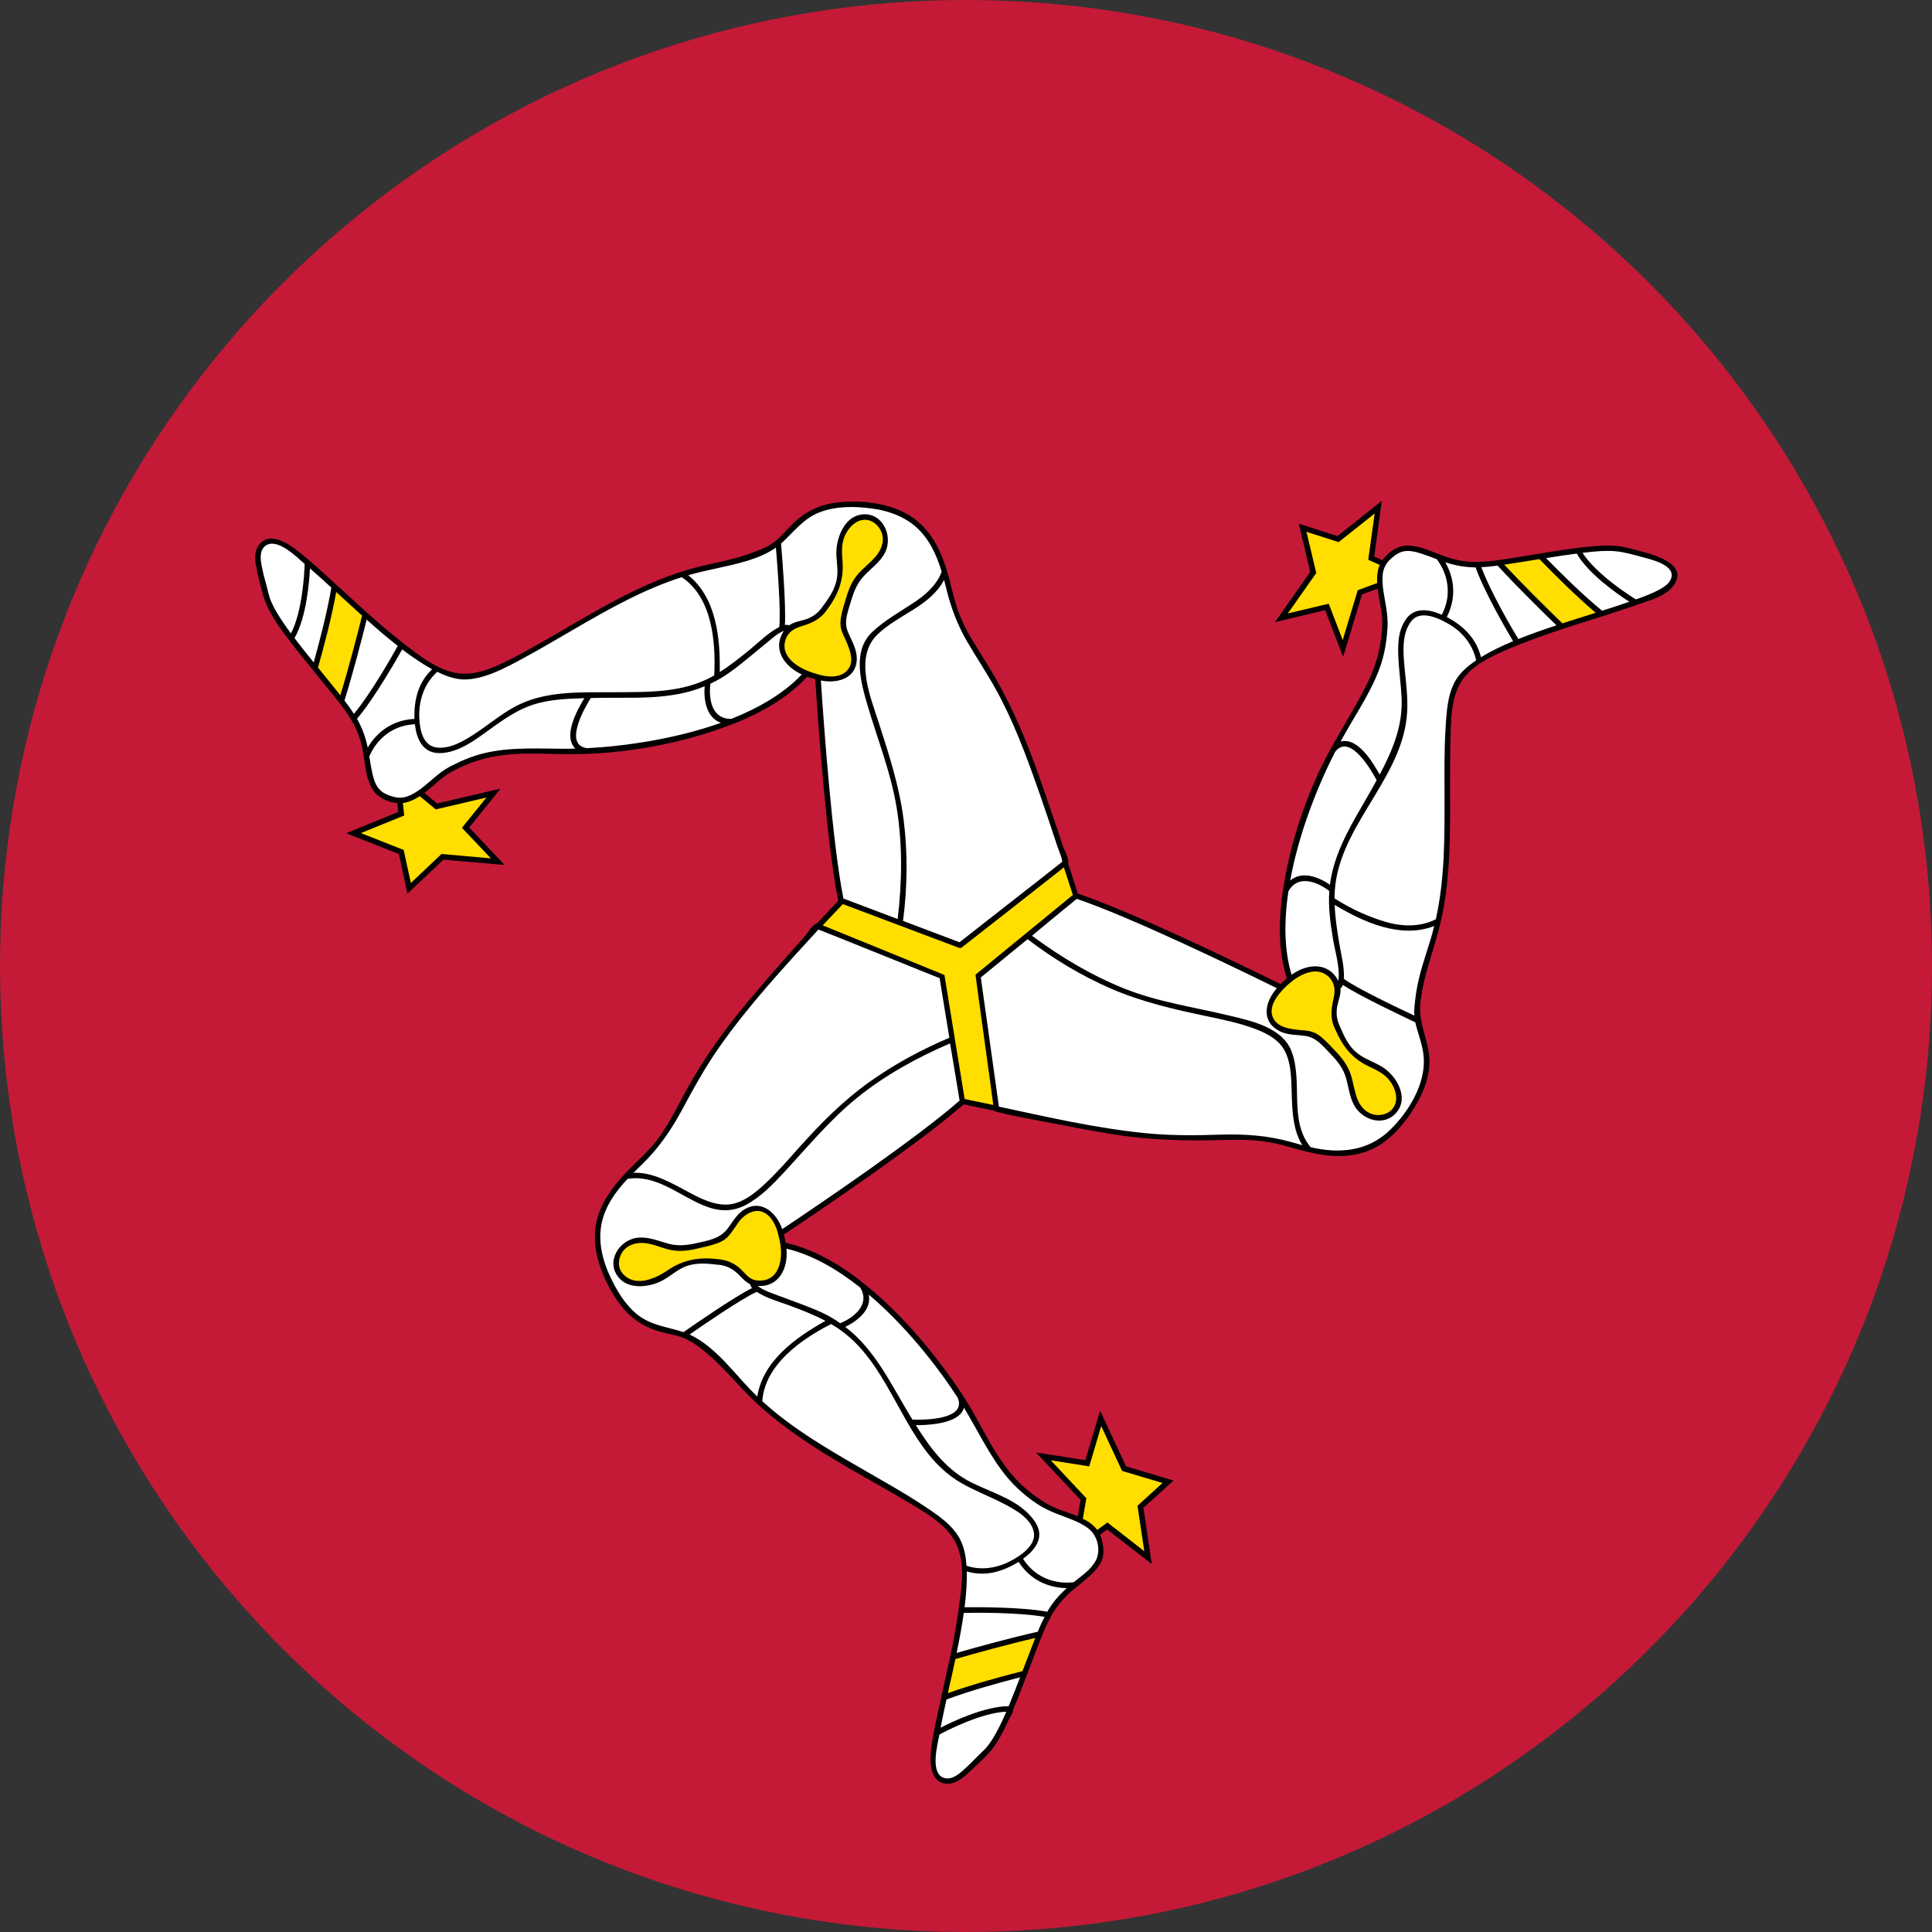
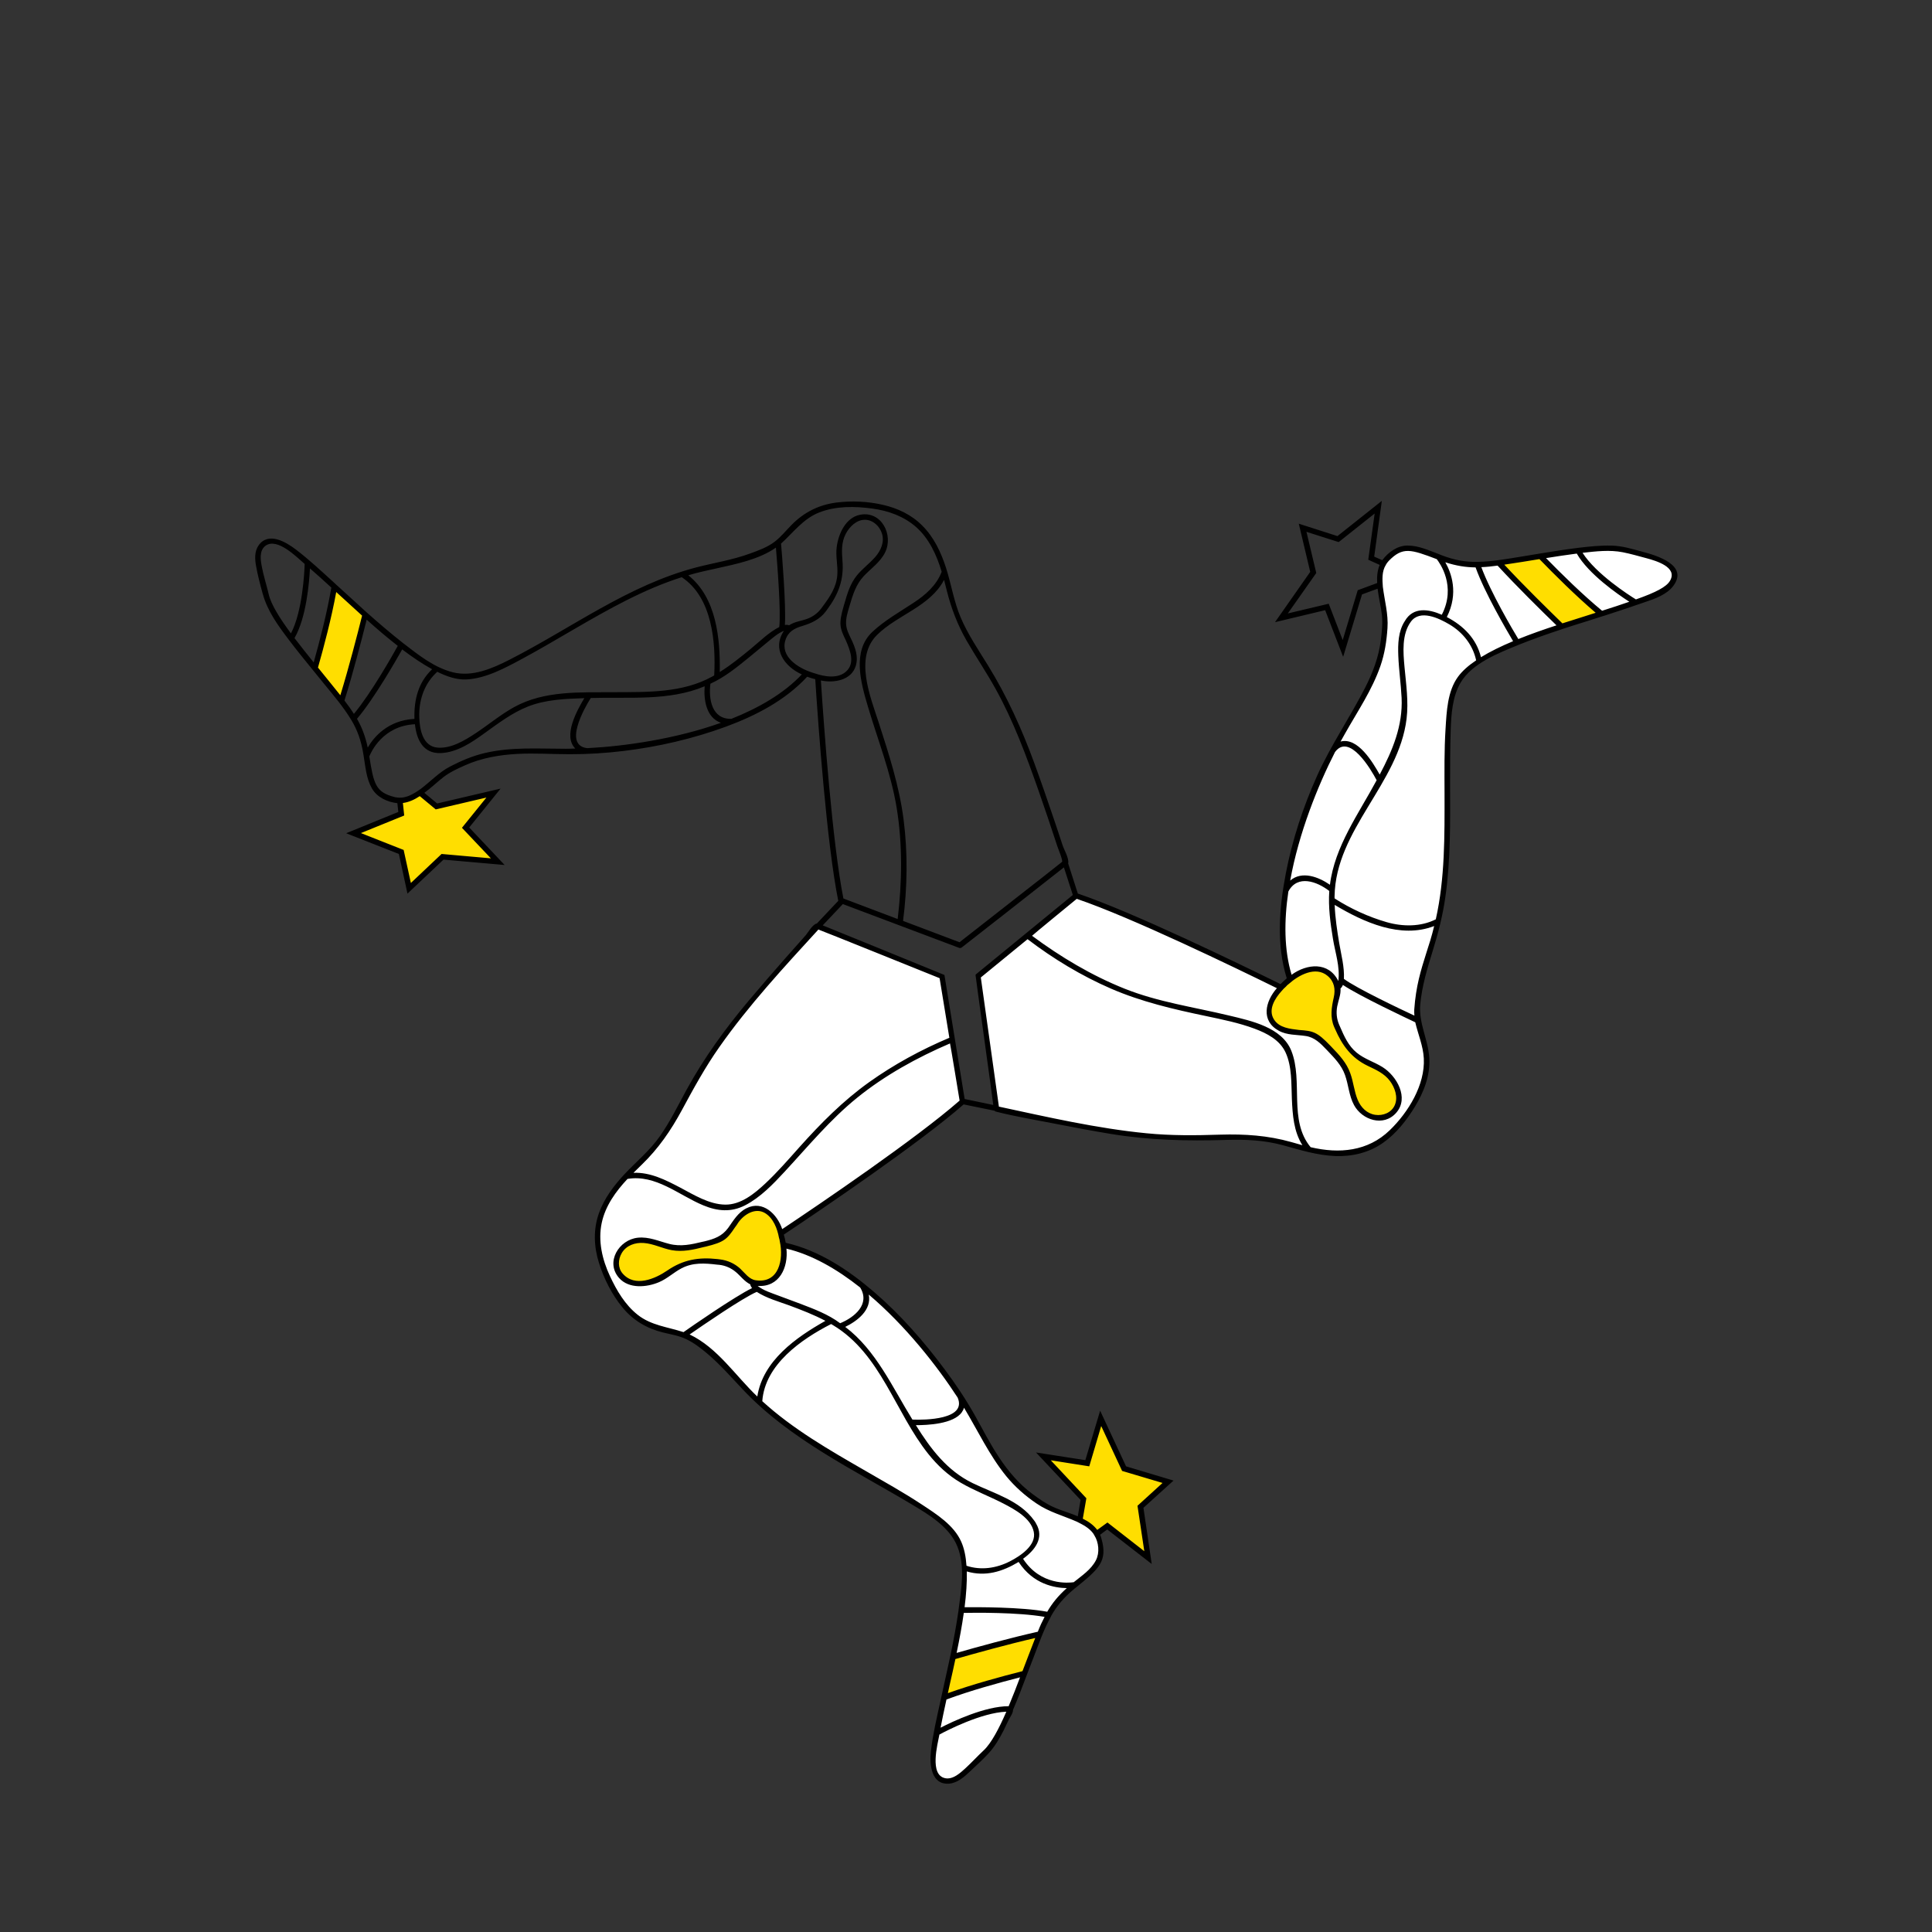
<svg xmlns="http://www.w3.org/2000/svg" version="1.1" x="0px" y="0px" viewBox="0 0 38.017 38.017" style="enable-background:new 0 0 38.017 38.017;" xml:space="preserve">
  <rect x="0" y="0" width="38.017" height="38.017" fill="#333333" stroke="none" />
  <g id="Layer_372">
    <g id="Layer_373">
      <g>
-         <path style="fill:#C41A37;" d="M38.017,19.009c0-2.133-0.356-4.262-1.06-6.274c-0.679-1.941-1.676-3.769-2.939-5.392     c-1.253-1.61-2.765-3.017-4.46-4.15c-1.719-1.148-3.625-2.014-5.622-2.548c-2.079-0.557-4.251-0.753-6.397-0.589     c-2.102,0.161-4.174,0.673-6.107,1.515C9.553,2.388,7.81,3.512,6.288,4.884C4.771,6.25,3.476,7.861,2.468,9.637     c-1.028,1.809-1.753,3.788-2.138,5.833c-0.4,2.122-0.436,4.314-0.107,6.448c0.317,2.065,0.978,4.072,1.95,5.921     c0.951,1.81,2.195,3.462,3.668,4.878c1.476,1.418,3.179,2.596,5.028,3.474c1.896,0.899,3.94,1.479,6.027,1.71     c2.143,0.237,4.327,0.112,6.428-0.375c2.02-0.469,3.958-1.273,5.718-2.369c1.732-1.078,3.289-2.437,4.593-4.006     c1.312-1.578,2.367-3.369,3.108-5.283c0.766-1.979,1.191-4.083,1.264-6.202C38.013,19.447,38.017,19.228,38.017,19.009z" />
        <g>
          <g>
            <path style="fill:#FFDE00;" d="M22.118,28.9l-0.46-0.99l-0.263,0.883l-0.864-0.135l0.788,0.841l-0.07,0.414       c0.138,0.063,0.258,0.146,0.33,0.267l0.21-0.153l0.801,0.623l-0.15-0.999l0.543-0.492L22.118,28.9z" />
-             <path style="fill:#FFDE00;" d="M26.982,10.986l0.139-1.006l-0.79,0.63l-0.698-0.225l0.209,0.878l-0.626,0.893l0.896-0.213       l0.314,0.815l0.334-1.102l0.394-0.146c-0.014-0.152-0.002-0.298,0.066-0.419L26.982,10.986z" />
            <path style="fill:#FFDE00;" d="M9.71,15.606l-1.122,0.263L8.265,15.6c-0.125,0.088-0.256,0.15-0.396,0.152l0.027,0.259       l-0.939,0.383l0.939,0.37l0.155,0.716l0.656-0.62l1.087,0.096l-0.633-0.669L9.71,15.606z" />
-             <path style="fill:#FFFFFF;" d="M19.565,13.396c-0.176-0.298-0.373-0.583-0.54-0.886c-0.172-0.314-0.279-0.636-0.365-0.981       c-0.151-0.607-0.394-1.201-1.012-1.457c-0.53-0.22-1.267-0.245-1.762,0.077c-0.263,0.171-0.43,0.452-0.696,0.614       c-0.29,0.178-0.641,0.265-0.969,0.343c-0.356,0.085-0.715,0.156-1.06,0.283c-0.32,0.118-0.63,0.263-0.932,0.42       c-0.606,0.316-1.181,0.683-1.782,1.007c-0.299,0.16-0.607,0.328-0.931,0.433c-0.352,0.114-0.658,0.051-0.978-0.122       c-0.599-0.325-1.104-0.792-1.6-1.253c-0.119-0.11-0.237-0.221-0.357-0.33c-0.007-0.007-0.014-0.013-0.022-0.02       c-0.265-0.242-0.528-0.488-0.817-0.7c-0.114-0.084-0.262-0.186-0.411-0.178c-0.15,0.009-0.242,0.136-0.258,0.276       c-0.03,0.257,0.096,0.564,0.177,0.806c0.107,0.317,0.294,0.589,0.495,0.853c0.222,0.292,0.459,0.572,0.69,0.857       c0.217,0.266,0.446,0.534,0.599,0.843c0.118,0.238,0.152,0.482,0.194,0.738c0.034,0.212,0.084,0.45,0.257,0.595       c0.23,0.191,0.537,0.144,0.77-0.01c0.271-0.179,0.488-0.411,0.787-0.552c0.639-0.303,1.354-0.265,2.042-0.266       c0.728-0.001,1.457-0.08,2.168-0.242c0.624-0.143,1.252-0.342,1.812-0.658c0.395-0.223,0.759-0.515,1.011-0.896       c0,0,0.191,3.319,0.478,4.727l2.34,0.884l2.077-1.624c-0.2-0.624-0.409-1.244-0.633-1.86       C20.121,14.527,19.886,13.94,19.565,13.396z" />
            <path style="fill:#FFFFFF;" d="M20.788,29.738c-0.639-0.241-1.075-0.836-1.403-1.404c-0.18-0.312-0.345-0.633-0.544-0.933       c-0.198-0.299-0.412-0.588-0.64-0.864c-0.755-0.915-1.763-1.938-3.006-2.073c-0.036-0.004-0.073-0.007-0.109-0.009       c0,0,2.779-1.825,3.855-2.777l-0.405-2.469l-2.445-0.986c-0.503,0.555-1,1.117-1.476,1.694       c-0.448,0.544-0.828,1.126-1.161,1.747c-0.156,0.29-0.317,0.579-0.52,0.841c-0.199,0.257-0.45,0.465-0.668,0.704       c-0.221,0.243-0.412,0.523-0.477,0.851c-0.068,0.34,0.002,0.689,0.134,1.004c0.112,0.269,0.264,0.53,0.47,0.736       c0.226,0.226,0.493,0.331,0.799,0.4c0.34,0.077,0.599,0.244,0.854,0.478c0.248,0.226,0.463,0.483,0.698,0.723       c0.983,1.002,2.319,1.564,3.481,2.323c0.229,0.149,0.468,0.322,0.606,0.565c0.159,0.282,0.162,0.64,0.137,0.953       c-0.056,0.729-0.235,1.445-0.391,2.157c-0.003,0.01-0.004,0.018-0.007,0.028c-0.08,0.364-0.17,0.732-0.202,1.104       c-0.012,0.139-0.018,0.314,0.078,0.427c0.086,0.102,0.227,0.108,0.343,0.06c0.23-0.098,0.42-0.346,0.586-0.527       c0.226-0.248,0.372-0.54,0.503-0.846c0.144-0.337,0.268-0.682,0.398-1.024c0.123-0.324,0.24-0.663,0.43-0.956       c0.144-0.224,0.335-0.383,0.536-0.552c0.163-0.138,0.348-0.296,0.407-0.51c0.057-0.205-0.035-0.433-0.192-0.567       C21.268,29.875,21.014,29.824,20.788,29.738z" />
-             <path style="fill:#FFFFFF;" d="M32.866,11.146c-0.183-0.197-0.489-0.225-0.735-0.288c-0.152-0.039-0.293-0.073-0.451-0.073       c-0.183-0.001-0.367,0.02-0.549,0.04c-0.379,0.044-0.755,0.109-1.13,0.171c-0.357,0.059-0.726,0.134-1.09,0.103       c-0.343-0.028-0.63-0.176-0.954-0.271c-0.301-0.089-0.599-0.002-0.745,0.292c-0.147,0.296,0.002,0.635,0.036,0.94       c0.038,0.34-0.028,0.717-0.139,1.038c-0.185,0.536-0.512,1.011-0.788,1.502c-0.287,0.51-0.518,1.055-0.703,1.609       c-0.186,0.558-0.319,1.136-0.361,1.723c-0.039,0.556,0,1.138,0.252,1.645c0,0-2.97-1.494-4.333-1.95l-1.936,1.585l0.368,2.61       c0.746,0.161,1.495,0.312,2.248,0.438c0.747,0.124,1.483,0.134,2.238,0.121c0.366-0.007,0.735,0.006,1.093,0.09       c0.362,0.084,0.711,0.215,1.087,0.231c0.639,0.026,1.139-0.344,1.469-0.865c0.173-0.273,0.308-0.573,0.318-0.901       c0.005-0.164-0.019-0.329-0.063-0.487c-0.047-0.17-0.112-0.334-0.118-0.512c-0.013-0.349,0.094-0.708,0.194-1.038       c0.105-0.35,0.218-0.694,0.28-1.055c0.126-0.739,0.125-1.498,0.122-2.247c-0.002-0.382-0.007-0.765,0.013-1.146       c0.018-0.336,0.026-0.733,0.2-1.032c0.116-0.2,0.314-0.34,0.508-0.457c0.23-0.139,0.476-0.247,0.726-0.345       c0.52-0.204,1.054-0.366,1.586-0.535c0.01-0.003,0.018-0.006,0.028-0.009C31.78,11.994,33.314,11.627,32.866,11.146z" />
+             <path style="fill:#FFFFFF;" d="M32.866,11.146c-0.183-0.197-0.489-0.225-0.735-0.288c-0.152-0.039-0.293-0.073-0.451-0.073       c-0.183-0.001-0.367,0.02-0.549,0.04c-0.379,0.044-0.755,0.109-1.13,0.171c-0.357,0.059-0.726,0.134-1.09,0.103       c-0.343-0.028-0.63-0.176-0.954-0.271c-0.301-0.089-0.599-0.002-0.745,0.292c-0.147,0.296,0.002,0.635,0.036,0.94       c0.038,0.34-0.028,0.717-0.139,1.038c-0.185,0.536-0.512,1.011-0.788,1.502c-0.287,0.51-0.518,1.055-0.703,1.609       c-0.186,0.558-0.319,1.136-0.361,1.723c-0.039,0.556,0,1.138,0.252,1.645c0,0-2.97-1.494-4.333-1.95l-1.936,1.585l0.368,2.61       c0.746,0.161,1.495,0.312,2.248,0.438c0.747,0.124,1.483,0.134,2.238,0.121c0.366-0.007,0.735,0.006,1.093,0.09       c0.362,0.084,0.711,0.215,1.087,0.231c0.639,0.026,1.139-0.344,1.469-0.865c0.173-0.273,0.308-0.573,0.318-0.901       c0.005-0.164-0.019-0.329-0.063-0.487c-0.047-0.17-0.112-0.334-0.118-0.512c-0.013-0.349,0.094-0.708,0.194-1.038       c0.105-0.35,0.218-0.694,0.28-1.055c0.126-0.739,0.125-1.498,0.122-2.247c-0.002-0.382-0.007-0.765,0.013-1.146       c0.018-0.336,0.026-0.733,0.2-1.032c0.116-0.2,0.314-0.34,0.508-0.457c0.23-0.139,0.476-0.247,0.726-0.345       c0.01-0.003,0.018-0.006,0.028-0.009C31.78,11.994,33.314,11.627,32.866,11.146z" />
            <path style="fill:#FFDE00;" d="M6.198,13.15c0.174,0.214,0.35,0.428,0.52,0.646c0.169-0.534,0.348-1.222,0.467-1.7       c-0.206-0.186-0.411-0.375-0.604-0.552C6.488,12.088,6.32,12.721,6.198,13.15z" />
-             <path style="fill:#FFDE00;" d="M17.172,10.21c-0.287-0.144-0.57,0.163-0.631,0.421c-0.07,0.3,0.042,0.606-0.059,0.905       c-0.095,0.28-0.312,0.595-0.599,0.695c-0.123,0.043-0.252,0.062-0.354,0.149c-0.101,0.088-0.154,0.228-0.144,0.361       c0.033,0.435,0.699,0.668,1.068,0.617c0.243-0.032,0.386-0.237,0.346-0.48c-0.026-0.162-0.122-0.296-0.17-0.449       c-0.053-0.172-0.022-0.351,0.028-0.519c0.057-0.19,0.118-0.391,0.243-0.547c0.118-0.148,0.284-0.252,0.397-0.403       C17.479,10.718,17.465,10.357,17.172,10.21z" />
            <path style="fill:#FFDE00;" d="M18.578,33.4c0.518-0.191,1.15-0.363,1.582-0.472c0.099-0.258,0.195-0.518,0.299-0.773       c-0.547,0.121-1.233,0.31-1.706,0.445C18.696,32.872,18.634,33.144,18.578,33.4z" />
            <path style="fill:#FFDE00;" d="M14.948,23.779c-0.332-0.044-0.461,0.298-0.646,0.495c-0.102,0.11-0.237,0.156-0.378,0.199       c-0.165,0.051-0.336,0.088-0.509,0.09c-0.312,0.003-0.603-0.216-0.918-0.146c-0.251,0.055-0.448,0.322-0.343,0.578       c0.107,0.261,0.452,0.309,0.689,0.223c0.288-0.104,0.497-0.342,0.809-0.394c0.299-0.05,0.665-0.013,0.896,0.196       c0.11,0.1,0.208,0.206,0.364,0.229c0.148,0.021,0.304-0.043,0.398-0.158c0.167-0.205,0.131-0.514,0.072-0.752       C15.325,24.114,15.213,23.814,14.948,23.779z" />
            <path style="fill:#FFDE00;" d="M30.311,10.945c-0.273,0.044-0.546,0.09-0.82,0.128c0.378,0.413,0.884,0.912,1.239,1.255       c0.264-0.086,0.53-0.169,0.78-0.248C31.085,11.726,30.62,11.265,30.311,10.945z" />
            <path style="fill:#FFDE00;" d="M27.036,20.967c-0.3-0.123-0.511-0.304-0.658-0.595c-0.071-0.139-0.128-0.291-0.129-0.448       c-0.001-0.158,0.074-0.307,0.066-0.464c-0.014-0.31-0.358-0.459-0.624-0.366c-0.191,0.066-0.368,0.206-0.504,0.354       c-0.129,0.14-0.267,0.341-0.212,0.542c0.082,0.3,0.429,0.306,0.678,0.338c0.283,0.037,0.483,0.268,0.655,0.476       c0.185,0.226,0.239,0.466,0.319,0.736c0.045,0.154,0.115,0.314,0.26,0.398c0.158,0.091,0.366,0.078,0.505-0.042       C27.746,21.59,27.353,21.098,27.036,20.967z" />
-             <polygon style="fill:#FFDE00;" points="20.962,16.978 18.891,18.603 16.569,17.728 16.094,18.229 18.535,19.221 18.934,21.671        19.612,21.813 19.25,19.212 21.175,17.636      " />
            <path d="M32.324,10.858c-0.204-0.055-0.401-0.117-0.614-0.122c-0.219-0.005-0.437,0.018-0.654,0.044       c-0.006,0-0.01,0-0.015,0.002c-0.239,0.03-0.484,0.068-0.713,0.106l-0.388,0.064c-0.284,0.046-0.572,0.098-0.861,0.104h-0.01       c-0.23,0.004-0.44-0.031-0.698-0.129l-0.042-0.017c-0.203-0.076-0.408-0.174-0.629-0.175c-0.203-0.001-0.383,0.132-0.5,0.288       l-0.159-0.07l0.15-1.097l-0.873,0.693l-0.761-0.244l0.225,0.948l-0.693,0.99l0.987-0.236l0.354,0.918l0.371-1.228l0.307-0.113       c0.02,0.176,0.066,0.348,0.085,0.522c0.018,0.163-0.003,0.338-0.023,0.5c-0.041,0.325-0.158,0.633-0.306,0.923       c-0.3,0.588-0.673,1.13-0.945,1.733c-0.277,0.617-0.49,1.264-0.618,1.928c-0.129,0.675-0.188,1.394,0.019,2.061       c-0.02,0.017-0.04,0.036-0.061,0.055c-0.02,0.02-0.042,0.038-0.061,0.059c-0.809-0.398-2.902-1.415-3.989-1.782l-0.19-0.592       c0.021-0.101-0.079-0.265-0.11-0.359c-0.059-0.182-0.12-0.362-0.181-0.543c-0.12-0.354-0.242-0.708-0.371-1.061       c-0.246-0.674-0.538-1.321-0.915-1.933c-0.19-0.308-0.396-0.61-0.538-0.944c-0.134-0.314-0.185-0.656-0.289-0.979       c-0.098-0.304-0.238-0.602-0.467-0.829C17.939,10.13,17.663,10,17.374,9.934c-0.293-0.068-0.608-0.083-0.908-0.046       c-0.349,0.043-0.641,0.189-0.888,0.439c-0.109,0.11-0.207,0.234-0.331,0.33c-0.142,0.11-0.326,0.177-0.493,0.237       c-0.342,0.125-0.702,0.18-1.053,0.271c-1.345,0.352-2.454,1.194-3.674,1.816c-0.337,0.172-0.732,0.345-1.116,0.248       c-0.371-0.093-0.682-0.346-0.979-0.574c-0.003-0.003-0.007-0.006-0.011-0.009c-0.226-0.178-0.458-0.375-0.678-0.571       L7.22,12.055c-0.13-0.117-0.26-0.236-0.386-0.352l-0.23-0.209l-0.01-0.01l-0.05-0.046c-0.233-0.212-0.467-0.43-0.717-0.621       c-0.199-0.152-0.544-0.36-0.738-0.086c-0.083,0.118-0.075,0.269-0.051,0.403c0.033,0.185,0.082,0.37,0.132,0.551       c0.095,0.343,0.3,0.622,0.511,0.901c0.003,0.004,0.006,0.009,0.009,0.012c0.145,0.191,0.302,0.385,0.448,0.564l0.248,0.305       c0.182,0.223,0.373,0.446,0.522,0.693c0.002,0.003,0.003,0.006,0.006,0.009c0.117,0.196,0.191,0.397,0.236,0.669l0.007,0.045       c0.035,0.213,0.052,0.438,0.161,0.63c0.1,0.176,0.306,0.271,0.501,0.291l0.019,0.173l-1.026,0.419l1.037,0.408l0.169,0.78       l0.709-0.669l1.203,0.106l-0.697-0.738l0.617-0.765l-1.248,0.292l-0.252-0.209c0.132-0.096,0.249-0.211,0.378-0.311       c0.126-0.097,0.277-0.166,0.421-0.23c0.326-0.146,0.677-0.206,1.031-0.225c0.344-0.018,0.687,0.006,1.03,0.006       c0.354,0.001,0.708-0.021,1.06-0.064c0.685-0.083,1.364-0.24,2.011-0.477c0.59-0.217,1.171-0.518,1.602-0.984       c0.052,0.018,0.105,0.037,0.159,0.049c0.059,0.903,0.226,3.241,0.453,4.361l-0.421,0.446c-0.083,0.012-0.175,0.182-0.228,0.241       c-0.127,0.142-0.253,0.284-0.379,0.427c-0.248,0.281-0.493,0.564-0.734,0.85c-0.46,0.548-0.876,1.12-1.22,1.748       c-0.17,0.311-0.325,0.63-0.528,0.92c-0.196,0.28-0.461,0.497-0.694,0.744c-0.21,0.225-0.401,0.478-0.505,0.769       c-0.114,0.318-0.101,0.658,0,0.979c0.097,0.311,0.254,0.622,0.46,0.874c0.209,0.256,0.481,0.417,0.801,0.496       c0.156,0.038,0.316,0.062,0.462,0.134c0.148,0.071,0.281,0.174,0.406,0.279c0.255,0.216,0.476,0.469,0.705,0.712       c0.928,0.982,2.175,1.572,3.32,2.257c0.34,0.203,0.744,0.444,0.899,0.829c0.157,0.389,0.077,0.838,0.024,1.239       c-0.001,0.003-0.001,0.009-0.001,0.015c-0.041,0.283-0.096,0.584-0.156,0.872l-0.007,0.031       c-0.036,0.172-0.075,0.344-0.112,0.512l-0.066,0.302l-0.004,0.015l-0.014,0.067c-0.07,0.319-0.147,0.643-0.184,0.969       c-0.03,0.262-0.001,0.676,0.363,0.644c0.157-0.015,0.289-0.13,0.398-0.233c0.125-0.118,0.254-0.234,0.37-0.36       c0.125-0.135,0.217-0.293,0.3-0.456c0.035-0.069,0.065-0.142,0.101-0.211c0.03-0.058,0.083-0.125,0.083-0.192       c0.095-0.221,0.184-0.455,0.265-0.671l0.141-0.367c0.103-0.269,0.2-0.545,0.339-0.798c0.003-0.003,0.004-0.006,0.004-0.01       c0.112-0.199,0.248-0.363,0.461-0.539l0.036-0.028c0.44-0.359,0.622-0.51,0.493-0.958c-0.005-0.026-0.016-0.051-0.026-0.074       l0.141-0.104l0.875,0.679L22.5,29.67l0.592-0.536l-0.934-0.28l-0.51-1.095l-0.291,0.973l-0.971-0.151l0.877,0.934l-0.055,0.323       c-0.155-0.069-0.322-0.111-0.477-0.182c-0.147-0.065-0.284-0.161-0.413-0.257c-0.267-0.197-0.481-0.451-0.663-0.727       c-0.176-0.265-0.318-0.548-0.474-0.825c-0.176-0.313-0.377-0.613-0.592-0.901c-0.409-0.55-0.865-1.071-1.385-1.519       c-0.505-0.435-1.085-0.823-1.743-0.972c-0.01-0.055-0.021-0.108-0.038-0.161c0.751-0.5,2.676-1.804,3.539-2.562l0.607,0.124       c0.007,0.01,0.018,0.016,0.029,0.018c0.367,0.094,0.744,0.156,1.116,0.229c0.378,0.074,0.758,0.146,1.139,0.209       c0.758,0.126,1.508,0.142,2.274,0.119c0.381-0.012,0.751,0.004,1.12,0.105c0.339,0.093,0.674,0.199,1.029,0.212       c0.336,0.012,0.666-0.066,0.943-0.263c0.258-0.182,0.458-0.439,0.622-0.706c0.176-0.288,0.304-0.615,0.284-0.958       c-0.021-0.365-0.212-0.685-0.178-1.058c0.034-0.36,0.138-0.706,0.245-1.051c0.108-0.349,0.198-0.698,0.249-1.06       c0.106-0.738,0.095-1.486,0.093-2.231c0-0.351,0.001-0.701,0.012-1.052c0.01-0.311,0.033-0.657,0.193-0.933       c0.223-0.382,0.743-0.583,1.131-0.742c0.004-0.002,0.008-0.003,0.014-0.006c0.267-0.107,0.555-0.209,0.834-0.301l0.03-0.011       c0.167-0.054,0.335-0.108,0.498-0.158l0.297-0.095l0.013-0.003l0.064-0.021c0.25-0.079,0.498-0.165,0.746-0.25       c0.197-0.066,0.429-0.146,0.559-0.318C33.232,11.122,32.607,10.933,32.324,10.858z M27.099,11.473l-0.382,0.141l-0.296,0.981       l-0.275-0.715l-0.805,0.191l0.56-0.796l-0.193-0.81l0.634,0.202l0.708-0.562l-0.126,0.909l0.225,0.102       C27.102,11.227,27.093,11.349,27.099,11.473z M26.472,14.426c0.244-0.433,0.527-0.848,0.691-1.32       c0.084-0.242,0.122-0.49,0.139-0.745c0.019-0.28-0.057-0.539-0.091-0.814c-0.011-0.143-0.021-0.304,0.059-0.431       c0.008-0.017,0.02-0.033,0.031-0.048c0.009-0.012,0.019-0.021,0.027-0.032c0.274-0.281,0.433-0.227,0.944-0.033       c0.057,0.074,0.39,0.529,0.099,1.094c-0.259-0.114-0.565-0.16-0.728,0.125c-0.13,0.198-0.137,0.452-0.128,0.682       c0.011,0.276,0.051,0.551,0.065,0.827c0.026,0.549-0.178,1.036-0.431,1.511c-0.135-0.238-0.43-0.742-0.77-0.65       C26.412,14.534,26.442,14.477,26.472,14.426z M26.27,14.798c0.282-0.38,0.708,0.342,0.819,0.555       c-0.351,0.656-0.826,1.301-0.919,2.057c-0.222-0.153-0.547-0.281-0.782-0.083C25.556,16.394,25.932,15.46,26.27,14.798z        M25.352,17.542c0.179-0.338,0.564-0.196,0.805-0.01c-0.022,0.315,0.021,0.63,0.072,0.94c0.044,0.273,0.143,0.552,0.106,0.832       c-0.191-0.385-0.618-0.342-0.92-0.123C25.267,18.687,25.266,18.12,25.352,17.542z M25.224,19.495       c0.023-0.027,0.049-0.055,0.079-0.08c0.016-0.02,0.037-0.04,0.058-0.054c0.191-0.172,0.528-0.358,0.763-0.158       c0.133,0.113,0.157,0.262,0.121,0.424c-0.044,0.198-0.075,0.385,0.007,0.579l0.019,0.042c0.139,0.321,0.32,0.57,0.642,0.725       c0.161,0.077,0.326,0.149,0.436,0.296c0.098,0.131,0.166,0.321,0.096,0.479c-0.065,0.147-0.231,0.212-0.384,0.189       c-0.164-0.024-0.283-0.146-0.345-0.295c-0.07-0.167-0.083-0.351-0.145-0.521c-0.074-0.21-0.219-0.363-0.371-0.521l-0.023-0.024       c-0.262-0.273-0.338-0.29-0.617-0.309c-0.175-0.022-0.384-0.04-0.489-0.203C24.943,19.867,25.09,19.642,25.224,19.495z        M18.632,11.628c0.088,0.348,0.212,0.672,0.391,0.983c0.182,0.315,0.386,0.617,0.563,0.936       c0.357,0.641,0.609,1.325,0.852,2.016c0.126,0.36,0.248,0.724,0.367,1.087c0.012,0.038,0.117,0.291,0.093,0.31       c-0.02,0.017-0.04,0.032-0.06,0.048c-0.224,0.178-0.449,0.354-0.674,0.529c-0.428,0.335-0.855,0.67-1.283,1.004l-1.111-0.42       c0.085-0.659,0.095-1.339,0.01-1.998c-0.085-0.656-0.286-1.275-0.488-1.901c-0.166-0.513-0.485-1.282-0.033-1.729       c0.404-0.399,1.041-0.555,1.318-1.082C18.596,11.485,18.615,11.556,18.632,11.628z M14.089,11.187       c0.392-0.087,0.845-0.177,1.179-0.411c0.026,0.31,0.102,1.264,0.066,1.562c-0.21,0.108-0.378,0.278-0.558,0.427       c-0.197,0.162-0.396,0.323-0.613,0.459c0.011-0.661-0.065-1.462-0.619-1.904C13.743,11.261,13.918,11.224,14.089,11.187z        M9.173,13.37c0.387-0.017,0.773-0.229,1.106-0.408c0.346-0.186,0.683-0.387,1.023-0.584c0.677-0.393,1.364-0.782,2.113-1.02       c0.601,0.398,0.672,1.278,0.639,1.931c-0.011,0.009-0.024,0.015-0.036,0.022c-0.588,0.328-1.284,0.306-1.936,0.31       c-0.661,0.005-1.369-0.037-1.967,0.294c-0.267,0.148-0.502,0.346-0.757,0.514c-0.212,0.14-0.476,0.301-0.741,0.283       c-0.3-0.02-0.361-0.361-0.367-0.606c-0.008-0.307,0.084-0.609,0.3-0.834c0.017-0.018,0.035-0.036,0.054-0.053       C8.78,13.306,8.975,13.378,9.173,13.37z M5.287,11.691c-0.043-0.181-0.1-0.358-0.135-0.54       c-0.026-0.134-0.053-0.312,0.068-0.409c0.234-0.175,0.62,0.223,0.775,0.355c-0.004,0.155-0.042,0.933-0.27,1.367       C5.51,12.174,5.331,11.892,5.287,11.691z M5.795,12.556c0.232-0.399,0.291-1.097,0.304-1.371       c0.124,0.106,0.262,0.232,0.421,0.377c-0.083,0.491-0.23,1.055-0.347,1.473C6.052,12.884,5.92,12.721,5.795,12.556z        M6.47,13.399l-0.213-0.263c0.116-0.408,0.267-0.977,0.359-1.486l0.145,0.132c0.119,0.108,0.241,0.221,0.364,0.332       c-0.093,0.374-0.262,1.028-0.428,1.567C6.628,13.593,6.553,13.501,6.47,13.399z M6.778,13.785       c0.165-0.527,0.338-1.192,0.437-1.592c0.203,0.183,0.409,0.358,0.612,0.516c-0.099,0.181-0.522,0.929-0.863,1.338       C6.911,13.963,6.85,13.877,6.778,13.785z M7.025,14.144c0.343-0.404,0.769-1.153,0.889-1.365       c0.202,0.153,0.401,0.287,0.589,0.39c-0.277,0.263-0.358,0.606-0.348,0.977c-0.527,0.028-0.801,0.362-0.919,0.564       C7.189,14.489,7.122,14.314,7.025,14.144z M8.574,15.927l0.997-0.233L9.09,16.289l0.569,0.601l-0.97-0.086l-0.604,0.571       l-0.142-0.65l-0.841-0.332l0.852-0.346l-0.026-0.246c0.117-0.015,0.228-0.066,0.332-0.135L8.574,15.927z M11.132,14.734       c-0.529,0-1.065-0.039-1.585,0.082c-0.243,0.056-0.471,0.153-0.692,0.268c-0.221,0.115-0.389,0.301-0.587,0.448       c-0.107,0.073-0.22,0.146-0.351,0.162c-0.051,0.005-0.1,0.002-0.15-0.009c-0.379-0.096-0.413-0.26-0.5-0.801       c0.036-0.087,0.264-0.601,0.898-0.633c0.032,0.304,0.162,0.582,0.509,0.568c0.321-0.014,0.603-0.206,0.854-0.387       c0.272-0.195,0.544-0.404,0.858-0.528c0.352-0.14,0.738-0.153,1.112-0.166c-0.14,0.236-0.427,0.742-0.178,0.991       C11.255,14.732,11.192,14.734,11.132,14.734z M11.555,14.722c-0.47-0.055-0.059-0.784,0.07-0.987       c0.745-0.024,1.538,0.066,2.241-0.231c-0.021,0.267,0.03,0.617,0.32,0.719C13.293,14.541,12.298,14.684,11.555,14.722z        M14.392,14.145c-0.386,0.011-0.451-0.388-0.413-0.691c0.279-0.127,0.519-0.322,0.756-0.515       c0.121-0.098,0.239-0.199,0.361-0.298c0.103-0.084,0.205-0.178,0.33-0.228c-0.241,0.359,0.013,0.706,0.352,0.858       C15.425,13.645,14.933,13.93,14.392,14.145z M16.036,13.251c-0.013-0.003-0.027-0.008-0.041-0.012       c-0.012-0.003-0.023-0.007-0.033-0.012c-0.259-0.086-0.607-0.305-0.508-0.627c0.051-0.167,0.174-0.236,0.332-0.282       c0.181-0.054,0.346-0.131,0.462-0.285l0.027-0.037c0.22-0.296,0.333-0.585,0.303-0.957c-0.015-0.183-0.024-0.366,0.064-0.534       c0.074-0.14,0.21-0.278,0.38-0.277c0.157,0.002,0.287,0.126,0.332,0.269c0.054,0.17-0.021,0.337-0.133,0.465       c-0.113,0.129-0.254,0.23-0.362,0.364c-0.131,0.163-0.187,0.357-0.244,0.555l-0.01,0.033c-0.106,0.364-0.082,0.438,0.04,0.689       c0.081,0.188,0.187,0.444,0.006,0.609C16.491,13.361,16.223,13.316,16.036,13.251z M16.153,13.39       c0.256,0.054,0.6,0,0.687-0.289c0.055-0.184-0.012-0.361-0.091-0.526c-0.045-0.095-0.095-0.189-0.1-0.295       c-0.006-0.115,0.029-0.227,0.061-0.335l0.01-0.033c0.062-0.21,0.123-0.41,0.275-0.574c0.145-0.154,0.326-0.274,0.422-0.469       c0.169-0.342-0.071-0.821-0.492-0.74c-0.285,0.055-0.428,0.378-0.461,0.637c-0.024,0.184,0.027,0.365,0.012,0.551       c-0.019,0.241-0.146,0.427-0.287,0.616l-0.027,0.037c-0.069,0.093-0.164,0.164-0.273,0.205       c-0.119,0.045-0.253,0.056-0.361,0.129c-0.026-0.009-0.053-0.011-0.083-0.006c0.025-0.397-0.06-1.419-0.076-1.601       c0.244-0.222,0.436-0.49,0.753-0.614c0.329-0.128,0.697-0.123,1.042-0.076c0.312,0.042,0.618,0.15,0.858,0.36       c0.262,0.229,0.409,0.556,0.508,0.883c-0.101,0.269-0.322,0.46-0.556,0.613c-0.274,0.181-0.564,0.343-0.805,0.568       c-0.409,0.381-0.228,1.009-0.091,1.471c0.195,0.659,0.453,1.305,0.565,1.987c0.119,0.72,0.108,1.472,0.021,2.195l-1.068-0.404       C16.377,16.571,16.213,14.307,16.153,13.39z M12.626,22.92c0.33-0.318,0.575-0.675,0.792-1.076       c0.229-0.425,0.458-0.844,0.736-1.239c0.577-0.823,1.272-1.573,1.95-2.314c0.003-0.004,2.385,0.957,2.385,0.957l0.192,1.173       c-0.556,0.235-1.09,0.525-1.582,0.876c-0.514,0.368-0.948,0.807-1.368,1.276c-0.217,0.243-0.432,0.491-0.67,0.714       c-0.214,0.2-0.483,0.422-0.793,0.417c-0.313-0.005-0.612-0.191-0.881-0.334c-0.286-0.15-0.59-0.306-0.922-0.292       C12.519,23.023,12.573,22.971,12.626,22.92z M14.902,27.48c-0.431-0.409-0.781-0.959-1.332-1.221       c0.255-0.177,1.043-0.719,1.321-0.838c0.197,0.126,0.425,0.188,0.642,0.267c0.241,0.09,0.481,0.182,0.709,0.303       C15.662,26.318,15.011,26.777,14.902,27.48z M14.869,25.192c-0.13-0.019-0.213-0.145-0.303-0.228       c-0.109-0.101-0.251-0.165-0.398-0.182l-0.046-0.006c-0.372-0.042-0.678,0.01-0.989,0.223c-0.242,0.166-0.64,0.338-0.88,0.062       c-0.099-0.113-0.092-0.276-0.02-0.401c0.089-0.154,0.264-0.214,0.435-0.201c0.189,0.013,0.363,0.107,0.549,0.141       c0.219,0.039,0.424-0.009,0.636-0.062l0.033-0.007c0.368-0.09,0.42-0.147,0.577-0.38c0.022-0.028,0.043-0.059,0.066-0.096       c0.113-0.16,0.335-0.299,0.526-0.184c0.162,0.099,0.241,0.307,0.273,0.484c0.008,0.024,0.014,0.05,0.017,0.076       C15.421,24.781,15.33,25.261,14.869,25.192z M18.914,30.336c-0.145-0.327-0.488-0.542-0.776-0.732       c-0.358-0.236-0.733-0.445-1.105-0.66c-0.708-0.408-1.426-0.818-2.033-1.372c0.051-0.72,0.768-1.219,1.354-1.518       c0.013,0.006,0.024,0.015,0.036,0.021c0.944,0.564,1.223,1.717,1.877,2.535c0.18,0.225,0.387,0.419,0.636,0.565       c0.27,0.158,0.566,0.268,0.844,0.412c0.221,0.115,0.54,0.286,0.595,0.556c0.056,0.267-0.269,0.477-0.469,0.58       c-0.266,0.136-0.568,0.182-0.855,0.087C19.006,30.627,18.973,30.468,18.914,30.336z M19.353,34.446       c-0.122,0.114-0.234,0.237-0.357,0.35c-0.102,0.093-0.244,0.224-0.395,0.195c-0.317-0.061-0.152-0.664-0.116-0.859       c0.136-0.075,0.828-0.432,1.317-0.45C19.659,34.012,19.504,34.307,19.353,34.446z M19.848,33.574       c-0.463-0.001-1.096,0.297-1.34,0.423c0.03-0.161,0.071-0.344,0.116-0.555c0.467-0.174,1.027-0.328,1.448-0.436       C20.004,33.187,19.928,33.383,19.848,33.574z M20.241,32.568l-0.121,0.316c-0.412,0.104-0.981,0.259-1.468,0.433l0.042-0.192       c0.036-0.156,0.072-0.317,0.106-0.479c0.371-0.107,1.022-0.288,1.571-0.414C20.33,32.334,20.288,32.445,20.241,32.568z        M20.422,32.108c-0.539,0.121-1.202,0.303-1.598,0.417c0.056-0.268,0.106-0.534,0.141-0.787       c0.206-0.005,1.066-0.014,1.59,0.078C20.509,31.904,20.464,31.999,20.422,32.108z M20.607,31.715       c-0.521-0.096-1.382-0.09-1.626-0.089c0.031-0.25,0.049-0.491,0.043-0.704c0.367,0.108,0.702,0.005,1.02-0.187       c0.288,0.442,0.713,0.512,0.948,0.515C20.825,31.399,20.706,31.545,20.607,31.715z M20.677,28.735l0.757,0.119l0.235-0.793       l0.411,0.883l0.796,0.237l-0.493,0.449l0.134,0.894l-0.725-0.565l-0.201,0.146c-0.072-0.095-0.17-0.165-0.284-0.221l0.07-0.402       L20.677,28.735z M18.926,27.79c0.02-0.028,0.035-0.059,0.043-0.09c0.272,0.451,0.497,0.935,0.831,1.347       c0.172,0.21,0.371,0.385,0.595,0.537c0.25,0.171,0.521,0.238,0.795,0.359c0.117,0.059,0.234,0.117,0.316,0.224       c0.01,0.015,0.019,0.027,0.027,0.043c0.088,0.137,0.108,0.344,0.033,0.49c-0.095,0.187-0.28,0.306-0.438,0.434       c-0.093,0.013-0.651,0.073-0.997-0.461c0.229-0.165,0.424-0.409,0.257-0.692c-0.011-0.021-0.023-0.043-0.039-0.062       c-0.285-0.397-0.792-0.531-1.21-0.735c-0.504-0.245-0.827-0.676-1.117-1.14C18.244,28.044,18.762,28.023,18.926,27.79z        M17.095,25.474c0.724,0.613,1.344,1.404,1.749,2.027c0.187,0.435-0.649,0.443-0.89,0.433       c-0.392-0.631-0.714-1.365-1.322-1.824C16.871,25.994,17.156,25.776,17.095,25.474z M15.475,24.57       c0.502,0.119,0.994,0.403,1.451,0.765c0.202,0.328-0.111,0.587-0.394,0.703c-0.235-0.176-0.514-0.28-0.786-0.384       c-0.144-0.055-0.29-0.107-0.435-0.162c-0.137-0.052-0.285-0.096-0.402-0.188C15.338,25.333,15.514,24.939,15.475,24.57z        M18.879,21.66c-0.851,0.745-2.725,2.018-3.487,2.526c-0.098-0.294-0.381-0.575-0.705-0.41       c-0.167,0.085-0.254,0.24-0.359,0.387c-0.121,0.165-0.274,0.217-0.466,0.264l-0.034,0.007       c-0.222,0.054-0.432,0.101-0.658,0.043c-0.206-0.053-0.401-0.145-0.619-0.122c-0.37,0.038-0.644,0.479-0.37,0.791       c0.192,0.22,0.546,0.187,0.789,0.083c0.16-0.068,0.288-0.192,0.441-0.272c0.224-0.117,0.456-0.101,0.699-0.072l0.046,0.004       c0.119,0.014,0.23,0.063,0.322,0.14c0.096,0.08,0.17,0.187,0.284,0.243c0.006,0.025,0.017,0.05,0.037,0.074       c-0.357,0.177-1.199,0.761-1.349,0.867c-0.311-0.102-0.637-0.131-0.902-0.341c-0.248-0.196-0.413-0.477-0.545-0.76       c-0.152-0.326-0.239-0.692-0.162-1.051c0.072-0.334,0.277-0.618,0.507-0.863c0.555-0.093,1.008,0.319,1.488,0.519       c0.28,0.117,0.55,0.143,0.827,0c0.301-0.156,0.547-0.413,0.775-0.659c0.461-0.498,0.897-1.027,1.427-1.456       c0.547-0.443,1.183-0.793,1.829-1.07c0.004-0.002,0.189,1.126,0.189,1.126C18.881,21.658,18.88,21.659,18.879,21.66z        M18.987,21.627l-0.005-0.001l-0.398-2.441c-0.001-0.003-2.395-0.976-2.395-0.976c0.003-0.003,0.396-0.419,0.396-0.419       l2.289,0.862c0.018,0.006,0.035,0.003,0.052-0.009l0.688-0.538l0.079-0.061l1.242-0.976c0.001,0.003,0.176,0.543,0.176,0.543       l-1.904,1.559c-0.006,0.003-0.008,0.01-0.011,0.015c-0.003,0.005,0.354,2.559,0.349,2.558L18.987,21.627z M25.41,22.473       c-0.465-0.131-0.917-0.16-1.397-0.146c-0.486,0.016-0.968,0.021-1.453-0.027c-0.975-0.095-1.942-0.318-2.898-0.523       c-0.003,0-0.005-0.001-0.006-0.001L19.3,19.234l0.92-0.753c0.505,0.385,1.059,0.72,1.642,0.973       c0.601,0.26,1.228,0.405,1.867,0.539c0.322,0.068,0.65,0.134,0.958,0.249c0.244,0.091,0.496,0.221,0.61,0.468       c0.128,0.277,0.111,0.62,0.124,0.918c0.014,0.311,0.036,0.636,0.207,0.907C25.552,22.515,25.481,22.494,25.41,22.473z        M28.017,20.826c0.028,0.521-0.307,1.064-0.671,1.415c-0.432,0.417-0.992,0.465-1.556,0.333       c-0.439-0.529-0.142-1.295-0.379-1.895c-0.184-0.463-0.788-0.591-1.218-0.694c-0.691-0.167-1.399-0.265-2.063-0.53       c-0.649-0.259-1.261-0.625-1.822-1.041c-0.004-0.003,0.88-0.727,0.88-0.727c1.077,0.365,3.114,1.353,3.938,1.758       c-0.229,0.259-0.32,0.642,0.037,0.837c0.165,0.091,0.351,0.076,0.531,0.104c0.174,0.026,0.289,0.143,0.405,0.265l0.023,0.024       c0.138,0.145,0.276,0.285,0.344,0.477c0.07,0.194,0.078,0.408,0.178,0.593c0.159,0.294,0.58,0.435,0.829,0.153       c0.261-0.296,0.009-0.727-0.268-0.9c-0.166-0.104-0.356-0.158-0.51-0.285c-0.161-0.133-0.244-0.319-0.325-0.507l-0.019-0.043       c-0.049-0.113-0.061-0.238-0.038-0.359c0.022-0.118,0.075-0.233,0.065-0.354c0.022-0.018,0.036-0.042,0.047-0.069       c0.331,0.221,1.257,0.656,1.424,0.735C27.904,20.354,28.004,20.579,28.017,20.826z M28.064,18.76       c-0.104,0.33-0.202,0.64-0.235,1.107c-0.001,0.041-0.001,0.078,0.003,0.118c-0.282-0.131-1.146-0.542-1.387-0.723       c0.012-0.236-0.053-0.47-0.092-0.701c-0.042-0.25-0.08-0.501-0.09-0.755c0.568,0.34,1.298,0.672,1.958,0.416       C28.173,18.424,28.118,18.593,28.064,18.76z M28.688,13.32c-0.206,0.284-0.222,0.681-0.243,1.019       c-0.027,0.424-0.021,0.85-0.02,1.274c0.001,0.827,0.01,1.666-0.172,2.477c-0.296,0.15-0.652,0.146-0.966,0.056       c-0.358-0.103-0.712-0.266-1.025-0.467c-0.003-0.015,0-0.029-0.001-0.043c0.021-1.312,1.263-2.219,1.417-3.493       c0.041-0.339-0.01-0.683-0.041-1.021c-0.026-0.286-0.056-0.64,0.125-0.888c0.181-0.249,0.552-0.069,0.759,0.053       c0.264,0.156,0.461,0.404,0.526,0.707C28.896,13.095,28.773,13.203,28.688,13.32z M29.142,12.932       c-0.091-0.367-0.344-0.618-0.672-0.79c0.238-0.471,0.086-0.875-0.03-1.078c0.215,0.07,0.4,0.099,0.596,0.101       c0.178,0.499,0.615,1.243,0.738,1.452C29.54,12.715,29.324,12.82,29.142,12.932z M29.877,12.575       c-0.107-0.175-0.543-0.915-0.728-1.415c0.1-0.003,0.205-0.015,0.32-0.03c0.374,0.407,0.863,0.889,1.159,1.175       C30.37,12.389,30.115,12.479,29.877,12.575z M31.214,12.117c-0.153,0.049-0.311,0.099-0.47,0.149       c-0.276-0.269-0.759-0.741-1.143-1.155c0.111-0.016,0.227-0.034,0.358-0.055l0.333-0.054c0.296,0.305,0.714,0.721,1.107,1.056       L31.214,12.117z M31.525,12.018c-0.386-0.318-0.799-0.725-1.103-1.036c0.192-0.031,0.4-0.062,0.605-0.089       c0.229,0.401,0.805,0.801,1.034,0.948C31.907,11.896,31.729,11.953,31.525,12.018z M32.861,11.429       c-0.069,0.119-0.275,0.227-0.67,0.366c-0.133-0.081-0.788-0.502-1.05-0.917c0.26-0.029,0.532-0.062,0.792-0.011       c0.157,0.031,0.313,0.077,0.468,0.118C32.581,11.034,33.021,11.159,32.861,11.429z" />
          </g>
        </g>
      </g>
    </g>
  </g>
  <g id="Layer_1">
</g>
</svg>